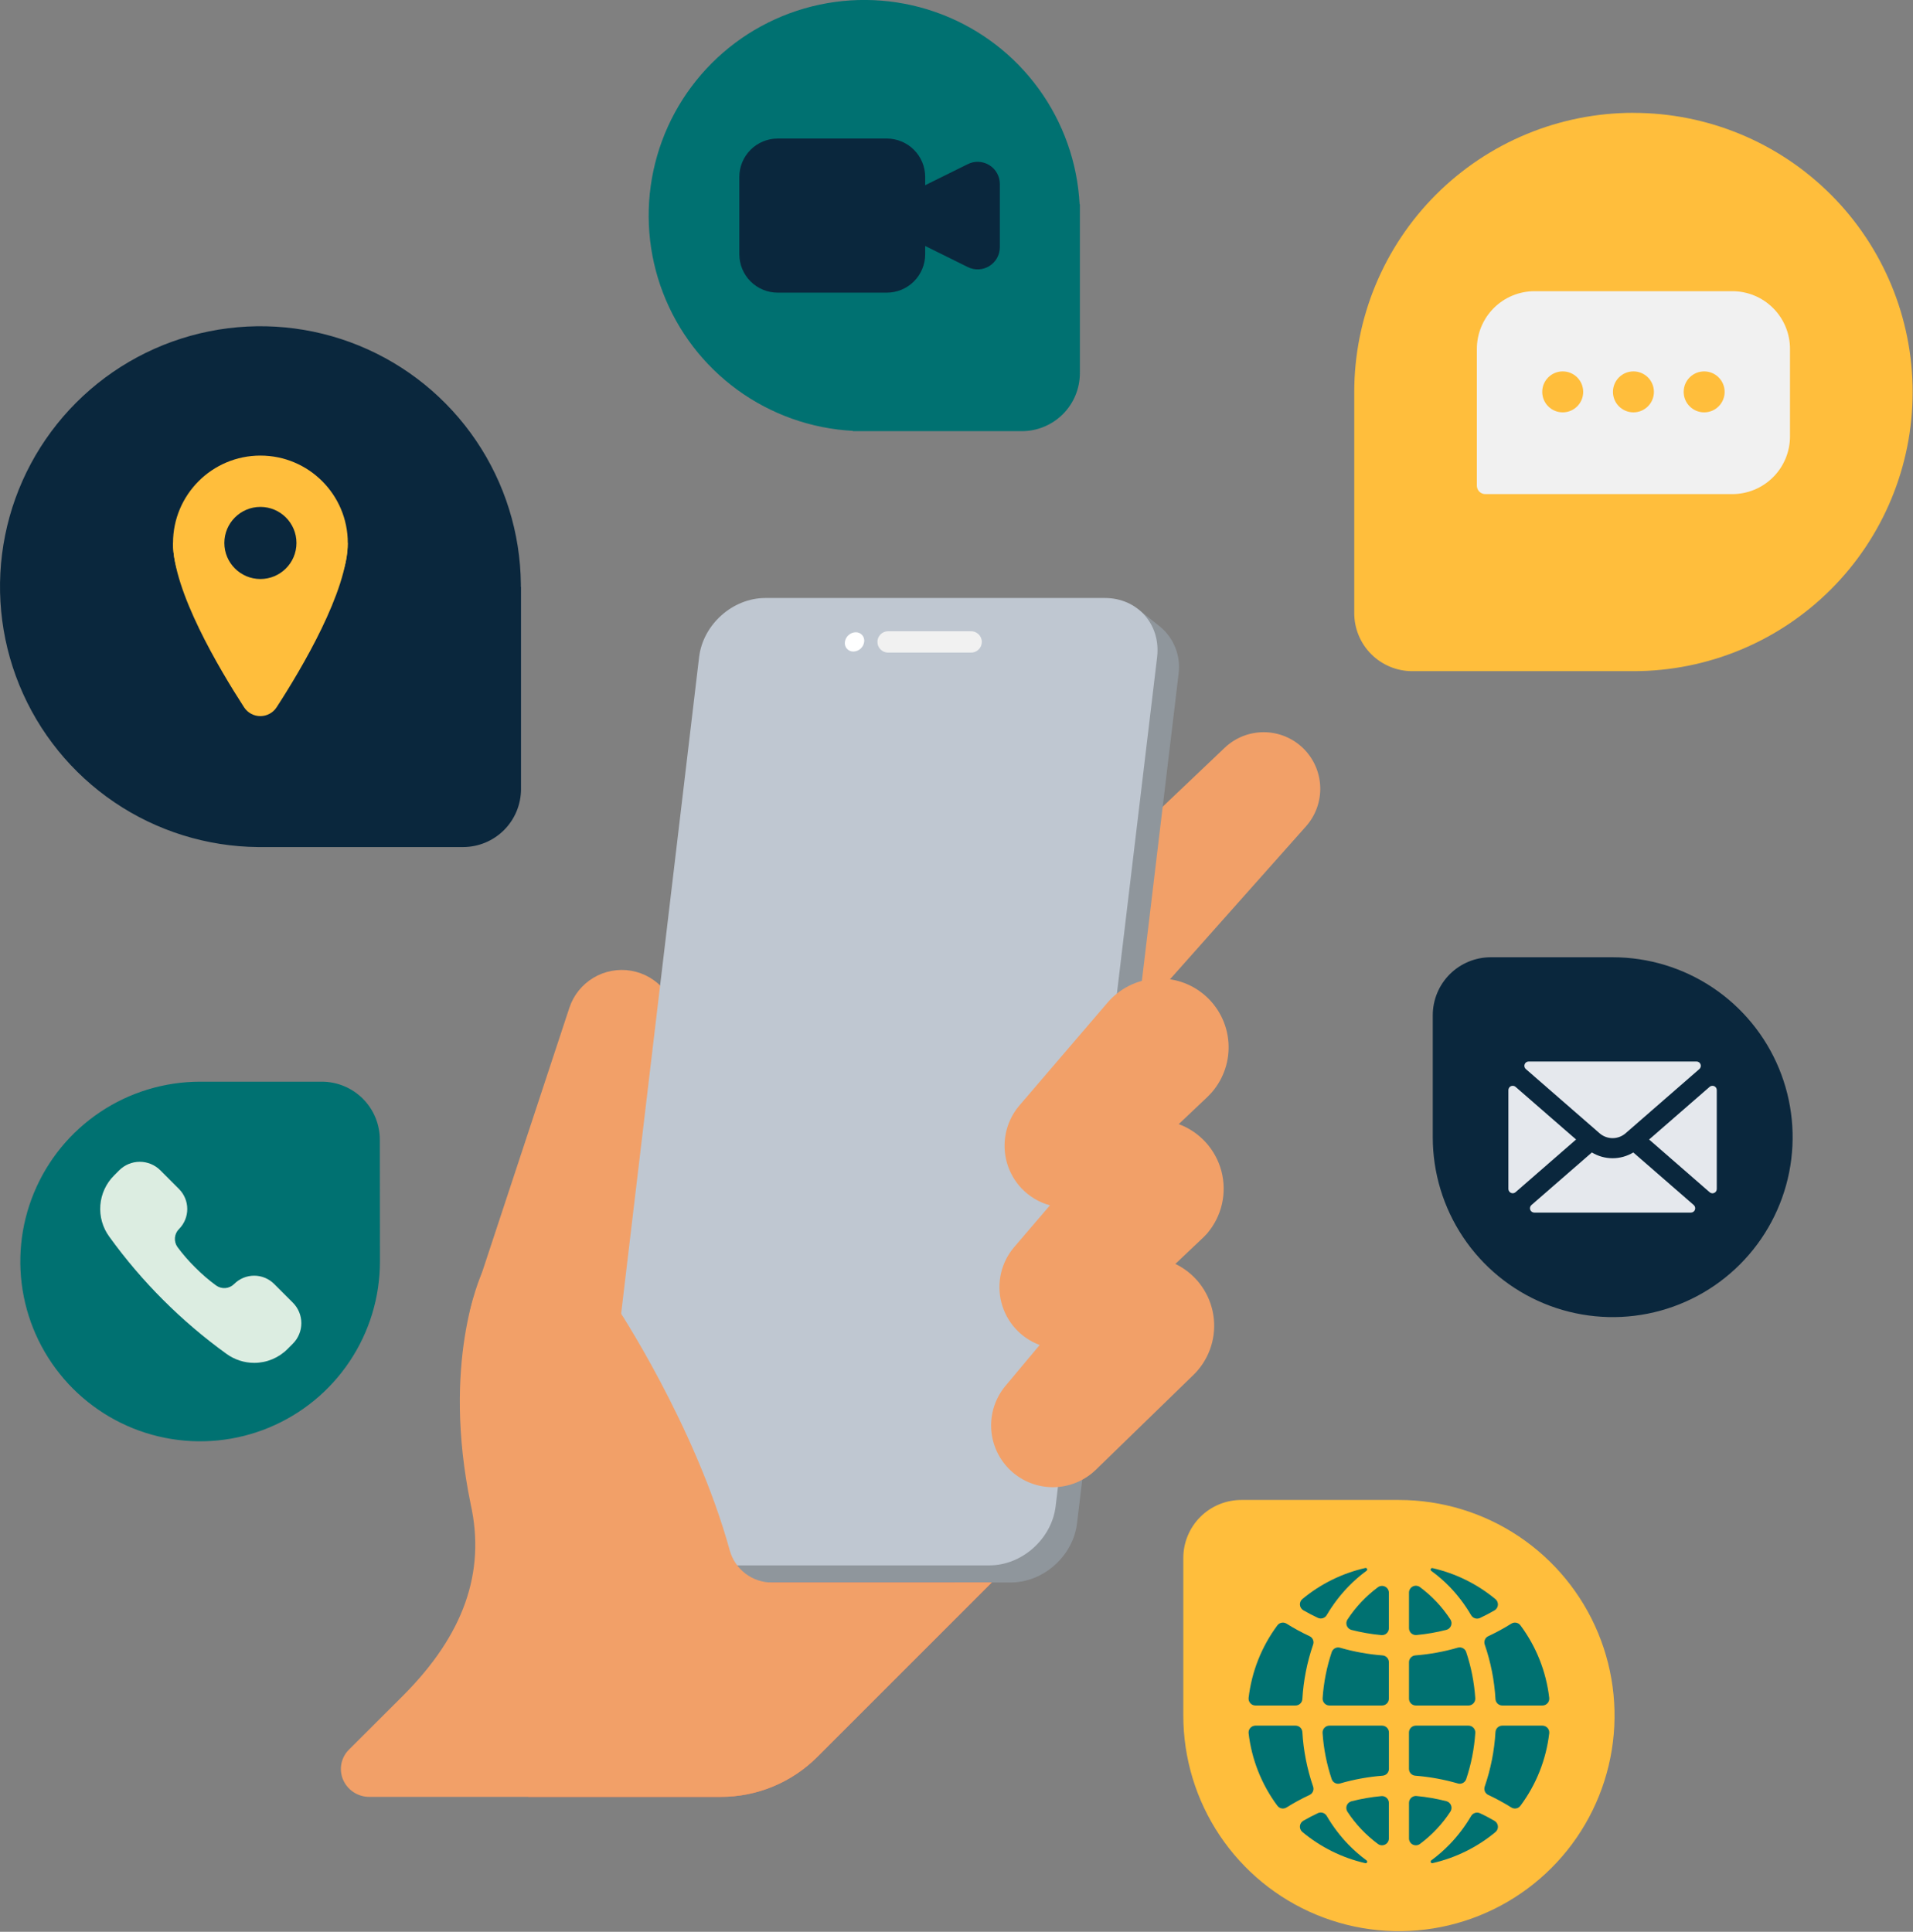
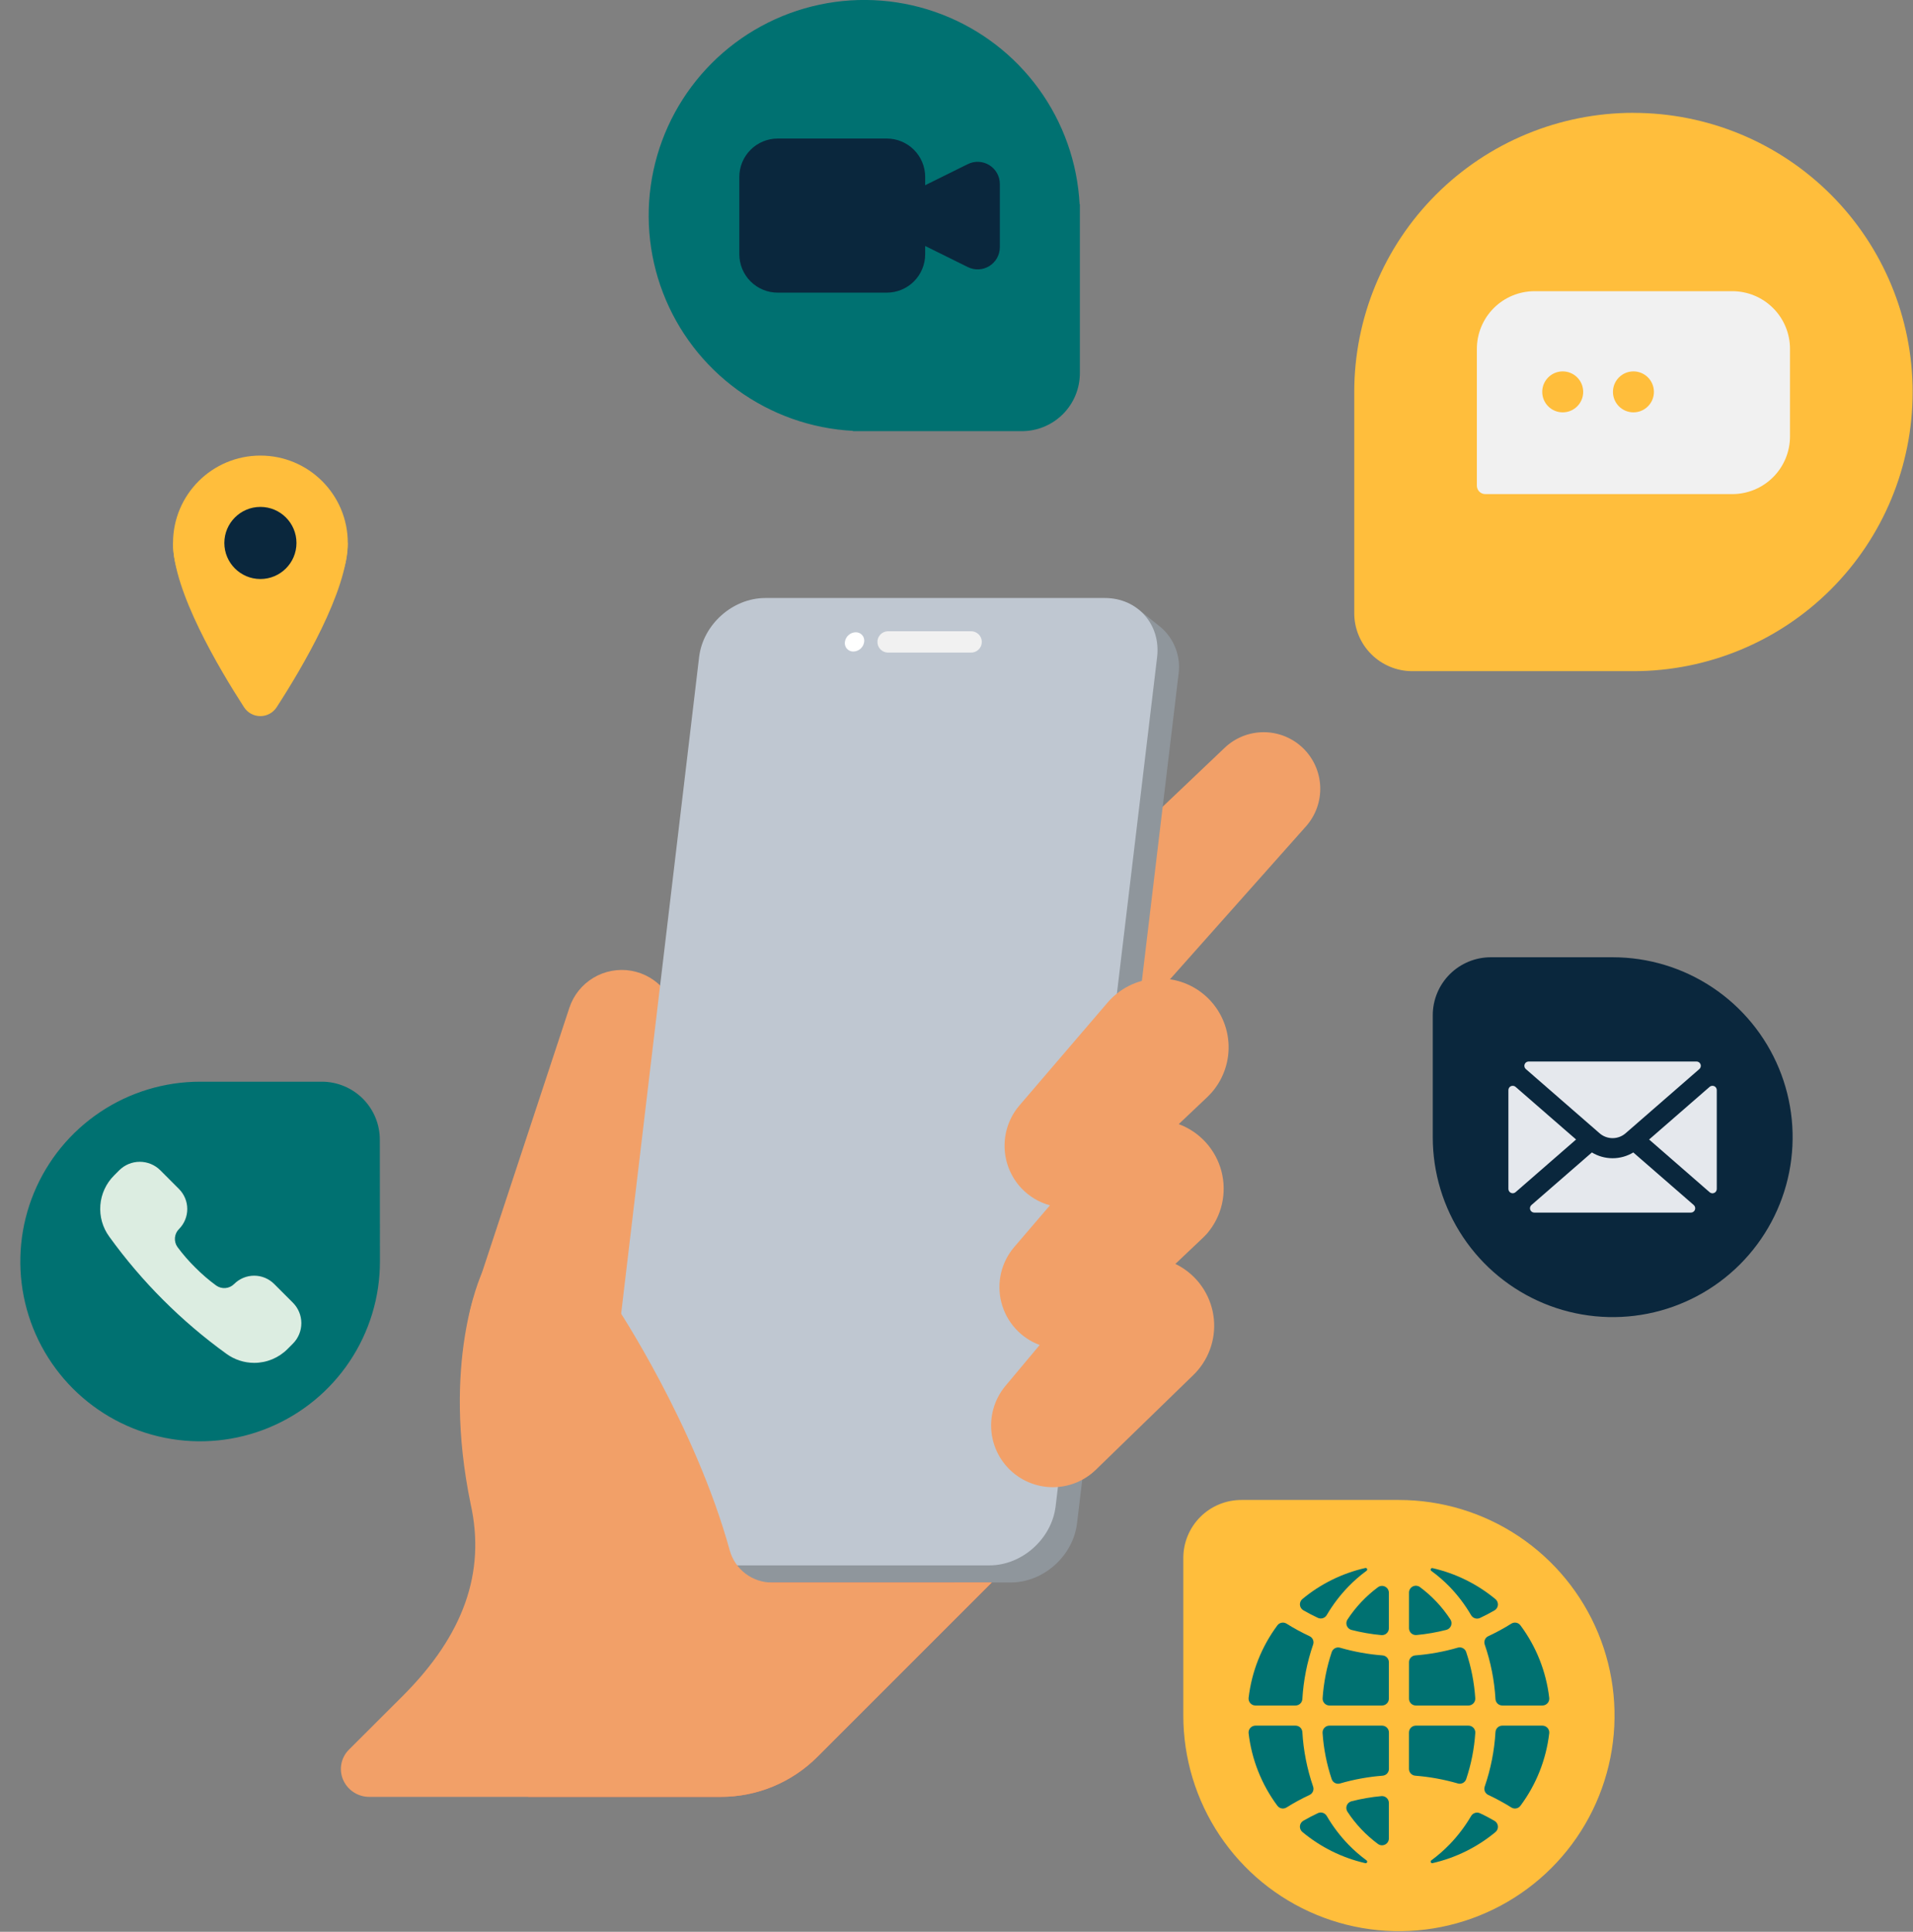
<svg xmlns="http://www.w3.org/2000/svg" width="808" height="816" viewBox="0 0 808 816" fill="none">
  <rect x="0" y="0" width="808" height="816" fill="#808080" stroke="none" />
  <g clip-path="url(#clip0)">
    <path d="M551.66 349L470.45 440.34C467.917 443.19 464.847 445.513 461.416 447.176C457.985 448.839 454.26 449.811 450.454 450.034C446.648 450.258 442.835 449.73 439.233 448.48C435.63 447.23 432.31 445.283 429.46 442.75C426.61 440.217 424.288 437.147 422.624 433.716C420.961 430.285 419.989 426.56 419.766 422.754C419.542 418.948 420.07 415.135 421.32 411.533C422.57 407.93 424.517 404.61 427.05 401.76C427.58 401.16 428.18 400.55 428.75 400L517.34 315.8C521.813 311.579 527.741 309.245 533.891 309.283C540.041 309.321 545.94 311.728 550.361 316.004C554.781 320.281 557.383 326.096 557.625 332.242C557.867 338.387 555.73 344.389 551.66 349V349Z" fill="#F2A068" />
    <path d="M689.92 47.66C674.435 47.659 659.101 50.708 644.795 56.633C630.488 62.557 617.489 71.243 606.539 82.192C595.589 93.141 586.902 106.139 580.976 120.446C575.05 134.752 572 150.085 572 165.57C572 166.5 572 167.42 572 168.34V259C572 265.498 574.581 271.73 579.176 276.324C583.771 280.919 590.002 283.5 596.5 283.5H687.17C688.09 283.5 689.01 283.5 689.94 283.5C721.212 283.5 751.203 271.077 773.315 248.965C795.427 226.853 807.85 196.862 807.85 165.59C807.85 134.318 795.427 104.327 773.315 82.215C751.203 60.103 721.212 47.68 689.94 47.68L689.92 47.66Z" fill="#FFBE3C" />
-     <path d="M220 247.87V246.8C219.802 225.131 213.208 204.002 201.045 186.067C188.883 168.131 171.694 154.188 151.635 145.987C131.577 137.785 109.543 135.691 88.298 139.968C67.054 144.244 47.546 154.7 32.223 170.023C16.899 185.346 6.444 204.854 2.167 226.098C-2.109 247.343 -0.015 269.377 8.187 289.435C16.388 309.494 30.331 326.683 48.267 338.846C66.202 351.008 87.331 357.602 109 357.8V357.8H195.56C202.058 357.8 208.289 355.219 212.884 350.624C217.479 346.03 220.06 339.798 220.06 333.3V247.87H220Z" fill="#0A273D" />
    <path d="M681.11 404.35H629.66C623.162 404.35 616.931 406.931 612.336 411.526C607.741 416.12 605.16 422.352 605.16 428.85V480.3C605.15 495.333 609.599 510.032 617.944 522.537C626.289 535.042 638.155 544.791 652.041 550.55C665.928 556.31 681.21 557.823 695.956 554.896C710.702 551.969 724.249 544.735 734.882 534.108C745.516 523.481 752.759 509.939 755.696 495.195C758.633 480.451 757.13 465.168 751.38 451.278C745.629 437.387 735.888 425.515 723.389 417.162C710.889 408.809 696.193 404.35 681.16 404.35H681.11Z" fill="#0A273D" />
    <path d="M160.43 481.41C160.43 474.912 157.849 468.681 153.254 464.086C148.659 459.491 142.428 456.91 135.93 456.91H84.48C69.461 456.92 54.781 461.383 42.298 469.734C29.815 478.086 20.088 489.951 14.347 503.83C8.606 517.709 7.109 532.978 10.045 547.708C12.982 562.437 20.219 575.966 30.843 586.582C41.467 597.199 55 604.428 69.731 607.354C84.463 610.281 99.731 608.774 113.606 603.024C127.481 597.274 139.34 587.539 147.684 575.05C156.027 562.562 160.48 547.879 160.48 532.86V532.86L160.43 481.41Z" fill="#007171" />
    <path d="M590.87 633.59H524.3C521.082 633.589 517.896 634.221 514.923 635.452C511.95 636.683 509.248 638.488 506.973 640.763C504.698 643.038 502.893 645.74 501.662 648.713C500.431 651.686 499.799 654.872 499.8 658.09V724.66C499.8 742.672 505.141 760.279 515.148 775.256C525.155 790.232 539.378 801.905 556.019 808.798C572.66 815.691 590.971 817.494 608.637 813.98C626.303 810.466 642.53 801.793 655.266 789.056C668.003 776.32 676.676 760.093 680.19 742.427C683.704 724.761 681.901 706.45 675.008 689.809C668.115 673.168 656.442 658.945 641.466 648.938C626.489 638.931 608.882 633.59 590.87 633.59V633.59Z" fill="#FFBE3C" />
    <path d="M456 86.31C455.083 68.727 449.088 51.787 438.742 37.54C428.395 23.294 414.141 12.352 397.705 6.039C381.268 -0.274 363.354 -1.686 346.131 1.972C328.909 5.63 313.116 14.203 300.664 26.652C288.213 39.1 279.637 54.892 275.975 72.114C272.313 89.336 273.722 107.25 280.031 123.688C286.34 140.126 297.279 154.382 311.524 164.732C325.768 175.081 342.707 181.079 360.29 182L360.16 182.12H431.61C438.108 182.12 444.339 179.539 448.934 174.944C453.529 170.349 456.11 164.118 456.11 157.62V86.19L456 86.31Z" fill="#007171" />
    <path d="M648.14 126H731.7C737.371 126 742.81 128.252 746.821 132.261C750.833 136.271 753.087 141.709 753.09 147.38V184.38C753.087 190.051 750.833 195.489 746.821 199.499C742.81 203.508 737.371 205.76 731.7 205.76H627.33C627.254 205.761 627.179 205.748 627.109 205.72C627.039 205.691 626.974 205.65 626.92 205.597C626.866 205.544 626.824 205.48 626.794 205.41C626.765 205.341 626.75 205.266 626.75 205.19V147.39C626.75 141.717 629.004 136.276 633.015 132.265C637.026 128.254 642.467 126 648.14 126V126Z" fill="#F1F1F1" />
    <path d="M731.7 208.71H627.33C626.392 208.707 625.493 208.334 624.83 207.67C624.166 207.007 623.793 206.108 623.79 205.17V147.39C623.787 144.19 624.415 141.02 625.637 138.062C626.86 135.105 628.653 132.417 630.914 130.152C633.175 127.887 635.86 126.09 638.816 124.863C641.771 123.636 644.94 123.003 648.14 123H731.7C738.156 123.005 744.347 125.572 748.912 130.138C753.478 134.703 756.045 140.894 756.05 147.35V184.35C756.045 190.807 753.478 196.999 748.913 201.566C744.348 206.133 738.157 208.702 731.7 208.71ZM629.7 202.78H731.7C736.584 202.775 741.266 200.832 744.719 197.379C748.172 193.926 750.115 189.244 750.12 184.36V147.36C750.099 142.487 748.15 137.82 744.698 134.38C741.246 130.939 736.573 129.005 731.7 129H648.14C643.256 129.005 638.574 130.948 635.121 134.401C631.668 137.854 629.725 142.536 629.72 147.42L629.7 202.78Z" fill="#F1F1F1" />
-     <path d="M719.79 174.18C724.567 174.18 728.44 170.307 728.44 165.53C728.44 160.753 724.567 156.88 719.79 156.88C715.013 156.88 711.14 160.753 711.14 165.53C711.14 170.307 715.013 174.18 719.79 174.18Z" fill="#FFBE3C" />
    <path d="M689.92 174.18C694.697 174.18 698.57 170.307 698.57 165.53C698.57 160.753 694.697 156.88 689.92 156.88C685.143 156.88 681.27 160.753 681.27 165.53C681.27 170.307 685.143 174.18 689.92 174.18Z" fill="#FFBE3C" />
    <path d="M660.05 174.18C664.827 174.18 668.7 170.307 668.7 165.53C668.7 160.753 664.827 156.88 660.05 156.88C655.273 156.88 651.4 160.753 651.4 165.53C651.4 170.307 655.273 174.18 660.05 174.18Z" fill="#FFBE3C" />
    <path d="M410.1 72L387.78 83V74.72C387.777 71.217 386.385 67.859 383.908 65.382C381.431 62.905 378.073 61.513 374.57 61.51H328.47C324.966 61.51 321.606 62.902 319.129 65.379C316.652 67.856 315.26 71.216 315.26 74.72V107.42C315.26 110.924 316.652 114.284 319.129 116.761C321.606 119.238 324.966 120.63 328.47 120.63H374.57C378.073 120.627 381.431 119.235 383.908 116.758C386.385 114.281 387.777 110.923 387.78 107.42V99.08L410.1 110.08C411.073 110.562 412.152 110.787 413.237 110.735C414.321 110.682 415.374 110.355 416.296 109.782C417.218 109.209 417.979 108.411 418.506 107.462C419.034 106.513 419.31 105.445 419.31 104.36V77.73C419.312 76.644 419.037 75.575 418.51 74.625C417.983 73.675 417.223 72.875 416.3 72.301C415.378 71.727 414.324 71.398 413.239 71.346C412.154 71.293 411.074 71.518 410.1 72V72Z" fill="#0A273D" />
    <path d="M374.57 123.62H328.47C324.175 123.615 320.058 121.906 317.021 118.869C313.984 115.832 312.275 111.715 312.27 107.42V74.72C312.275 70.425 313.984 66.308 317.021 63.271C320.058 60.234 324.175 58.525 328.47 58.52H374.57C378.865 58.525 382.982 60.234 386.019 63.271C389.056 66.308 390.765 70.425 390.77 74.72V78.24L408.77 69.33C410.199 68.62 411.786 68.286 413.38 68.361C414.975 68.436 416.523 68.917 417.88 69.759C419.236 70.6 420.355 71.774 421.13 73.169C421.905 74.564 422.312 76.134 422.31 77.73V104.41C422.312 106.006 421.905 107.576 421.13 108.971C420.355 110.366 419.236 111.54 417.88 112.381C416.523 113.223 414.975 113.704 413.38 113.779C411.786 113.854 410.199 113.52 408.77 112.81L390.77 103.9V107.42C390.765 111.715 389.056 115.832 386.019 118.869C382.982 121.906 378.865 123.615 374.57 123.62V123.62ZM328.47 64.5C325.761 64.505 323.165 65.584 321.249 67.499C319.334 69.415 318.255 72.011 318.25 74.72V107.42C318.255 110.129 319.334 112.725 321.249 114.641C323.165 116.556 325.761 117.635 328.47 117.64H374.57C377.278 117.635 379.873 116.556 381.787 114.64C383.701 112.724 384.777 110.128 384.78 107.42V99.08C384.782 98.57 384.913 98.07 385.161 97.625C385.41 97.18 385.768 96.806 386.201 96.538C386.634 96.27 387.129 96.117 387.638 96.093C388.147 96.068 388.653 96.174 389.11 96.4L411.43 107.4C411.944 107.654 412.514 107.773 413.086 107.746C413.658 107.72 414.215 107.549 414.703 107.25C415.191 106.95 415.596 106.531 415.879 106.033C416.161 105.535 416.313 104.973 416.32 104.4V77.73C416.313 77.157 416.161 76.595 415.879 76.097C415.596 75.599 415.191 75.18 414.703 74.88C414.215 74.581 413.658 74.41 413.086 74.384C412.514 74.357 411.944 74.477 411.43 74.73L389.11 85.73C388.653 85.956 388.147 86.062 387.638 86.038C387.129 86.013 386.634 85.86 386.201 85.592C385.768 85.324 385.41 84.95 385.161 84.505C384.913 84.06 384.782 83.559 384.78 83.05V74.72C384.777 72.012 383.701 69.416 381.787 67.5C379.873 65.584 377.278 64.505 374.57 64.5H328.47Z" fill="#0A273D" />
    <path d="M49.42 497.73C46.347 500.81 44.471 504.883 44.128 509.221C43.786 513.558 44.999 517.876 47.55 521.4C61.188 540.27 77.757 556.836 96.63 570.47C100.153 573.023 104.47 574.237 108.807 573.897C113.145 573.556 117.219 571.682 120.3 568.61L122.49 566.41C123.471 565.429 124.25 564.265 124.781 562.983C125.312 561.701 125.586 560.327 125.586 558.94C125.586 557.553 125.312 556.179 124.781 554.897C124.25 553.615 123.471 552.451 122.49 551.47L114.6 543.58C112.678 541.66 110.072 540.581 107.355 540.581C104.638 540.581 102.032 541.66 100.11 543.58V543.58C98.839 544.856 97.156 545.639 95.362 545.791C93.568 545.943 91.778 545.454 90.31 544.41C87.13 542.064 84.144 539.465 81.38 536.64C78.56 533.891 75.971 530.914 73.64 527.74C72.598 526.274 72.109 524.487 72.259 522.695C72.409 520.903 73.189 519.222 74.46 517.95V517.95C76.378 516.027 77.455 513.421 77.455 510.705C77.455 507.989 76.378 505.383 74.46 503.46L66.54 495.54C64.56 493.561 61.875 492.449 59.075 492.449C56.275 492.449 53.59 493.561 51.61 495.54L49.42 497.73Z" fill="#DCEDE1" />
    <path d="M107.39 575.68C103.164 575.678 99.047 574.337 95.63 571.85C76.607 558.112 59.908 541.413 46.17 522.39C43.358 518.552 42.014 513.833 42.381 509.09C42.748 504.346 44.802 499.89 48.17 496.53L50.36 494.33C52.663 492.035 55.783 490.746 59.035 490.746C62.287 490.746 65.406 492.035 67.71 494.33L75.62 502.25C77.846 504.497 79.095 507.532 79.095 510.695C79.095 513.858 77.846 516.893 75.62 519.14C74.622 520.122 74.007 521.428 73.886 522.823C73.765 524.218 74.146 525.611 74.96 526.75C77.246 529.843 79.773 532.748 82.52 535.44C85.242 538.188 88.178 540.716 91.3 543C92.439 543.813 93.83 544.195 95.225 544.076C96.619 543.957 97.926 543.345 98.91 542.35C100.019 541.241 101.335 540.361 102.784 539.76C104.233 539.16 105.786 538.851 107.355 538.851C108.923 538.851 110.477 539.16 111.926 539.76C113.375 540.361 114.691 541.241 115.8 542.35L123.69 550.24C124.829 551.378 125.732 552.73 126.348 554.218C126.965 555.705 127.282 557.3 127.282 558.91C127.282 560.52 126.965 562.115 126.348 563.602C125.732 565.09 124.829 566.442 123.69 567.58L121.5 569.78C119.653 571.645 117.455 573.126 115.034 574.138C112.612 575.151 110.015 575.675 107.39 575.68V575.68ZM59.08 494.14C57.916 494.138 56.764 494.367 55.69 494.813C54.615 495.259 53.64 495.914 52.82 496.74L50.62 498.93C47.819 501.716 46.109 505.413 45.799 509.352C45.489 513.291 46.599 517.21 48.93 520.4C62.453 539.131 78.891 555.573 97.62 569.1C100.814 571.426 104.735 572.533 108.674 572.221C112.613 571.909 116.311 570.2 119.1 567.4L121.29 565.21C122.952 563.547 123.886 561.291 123.886 558.94C123.886 556.589 122.952 554.333 121.29 552.67L113.4 544.78C111.795 543.18 109.621 542.281 107.355 542.281C105.089 542.281 102.915 543.18 101.31 544.78C99.756 546.348 97.694 547.31 95.494 547.494C93.295 547.677 91.102 547.069 89.31 545.78C82.851 540.922 77.109 535.179 72.25 528.72C70.961 526.928 70.353 524.735 70.536 522.536C70.72 520.336 71.682 518.274 73.25 516.72C74.851 515.114 75.75 512.938 75.75 510.67C75.75 508.402 74.851 506.226 73.25 504.62L65.33 496.71C63.669 495.059 61.422 494.135 59.08 494.14Z" fill="#DCEDE1" />
    <path d="M553.13 691.13C549.773 689.564 546.517 687.791 543.38 685.82C542.762 685.439 542.024 685.304 541.311 685.441C540.598 685.578 539.963 685.977 539.53 686.56C532.866 695.525 528.676 706.085 527.38 717.18C527.335 717.586 527.376 717.998 527.501 718.387C527.626 718.777 527.831 719.136 528.104 719.44C528.376 719.745 528.71 719.989 529.084 720.156C529.457 720.323 529.861 720.41 530.27 720.41H547.2C547.933 720.409 548.638 720.13 549.173 719.628C549.708 719.127 550.032 718.441 550.08 717.71C550.538 709.873 552.062 702.135 554.61 694.71C554.857 694.036 554.843 693.294 554.568 692.631C554.294 691.968 553.781 691.432 553.13 691.13Z" fill="#007171" />
    <path d="M586.62 776.57V761.57C586.62 761.166 586.536 760.767 586.373 760.397C586.211 760.028 585.972 759.696 585.674 759.424C585.375 759.152 585.023 758.946 584.64 758.817C584.258 758.689 583.852 758.642 583.45 758.68C579.185 759.071 574.958 759.803 570.81 760.87C570.366 760.988 569.955 761.21 569.613 761.518C569.271 761.825 569.007 762.209 568.842 762.639C568.677 763.068 568.616 763.53 568.665 763.988C568.713 764.445 568.869 764.885 569.12 765.27C572.575 770.535 576.936 775.146 582 778.89C582.431 779.207 582.941 779.399 583.474 779.445C584.008 779.49 584.543 779.387 585.021 779.147C585.5 778.907 585.902 778.539 586.184 778.084C586.466 777.629 586.617 777.105 586.62 776.57V776.57Z" fill="#007171" />
    <path d="M612.3 779.05C609.905 781.52 607.309 783.788 604.54 785.83C604.42 785.918 604.334 786.044 604.296 786.188C604.258 786.332 604.27 786.484 604.331 786.62C604.392 786.756 604.497 786.867 604.63 786.934C604.763 787.001 604.915 787.021 605.06 786.99C614.818 784.767 623.916 780.279 631.62 773.89C631.983 773.595 632.269 773.216 632.454 772.786C632.639 772.356 632.717 771.888 632.682 771.421C632.647 770.954 632.499 770.503 632.251 770.106C632.004 769.709 631.664 769.377 631.26 769.14C629.26 767.99 627.26 766.91 625.12 765.93C624.461 765.62 623.711 765.567 623.015 765.782C622.32 765.996 621.729 766.463 621.36 767.09C618.824 771.421 615.782 775.436 612.3 779.05V779.05Z" fill="#007171" />
    <path d="M628.6 758.18C631.957 759.752 635.216 761.525 638.36 763.49C638.976 763.873 639.713 764.009 640.425 763.872C641.137 763.734 641.771 763.334 642.2 762.75C648.87 753.788 653.061 743.227 654.35 732.13C654.395 731.725 654.354 731.315 654.23 730.927C654.106 730.538 653.901 730.181 653.629 729.877C653.358 729.573 653.025 729.33 652.653 729.163C652.281 728.997 651.878 728.91 651.47 728.91H634.53C633.797 728.911 633.092 729.19 632.557 729.692C632.022 730.193 631.698 730.879 631.65 731.61C631.192 739.447 629.668 747.185 627.12 754.61C626.875 755.282 626.892 756.022 627.166 756.683C627.44 757.344 627.951 757.878 628.6 758.18V758.18Z" fill="#007171" />
    <path d="M569.43 670.27C571.823 667.794 574.423 665.526 577.2 663.49C577.322 663.402 577.41 663.275 577.449 663.129C577.487 662.984 577.474 662.829 577.412 662.692C577.349 662.555 577.241 662.444 577.106 662.378C576.97 662.312 576.816 662.295 576.67 662.33C566.911 664.545 557.812 669.03 550.11 675.42C549.749 675.717 549.465 676.096 549.281 676.525C549.098 676.955 549.02 677.423 549.055 677.889C549.091 678.354 549.238 678.805 549.484 679.202C549.73 679.599 550.068 679.931 550.47 680.17C552.47 681.33 554.52 682.4 556.62 683.38C557.277 683.69 558.026 683.742 558.72 683.527C559.414 683.313 560.002 682.846 560.37 682.22C562.91 677.894 565.951 673.883 569.43 670.27V670.27Z" fill="#007171" />
    <path d="M547.2 728.91H530.27C529.862 728.909 529.457 728.994 529.084 729.16C528.711 729.326 528.377 729.569 528.104 729.873C527.831 730.177 527.626 730.535 527.501 730.924C527.376 731.313 527.335 731.724 527.38 732.13C528.671 743.227 532.862 753.787 539.53 762.75C539.963 763.333 540.598 763.732 541.311 763.869C542.024 764.006 542.762 763.871 543.38 763.49C546.517 761.52 549.773 759.746 553.13 758.18C553.776 757.878 554.286 757.346 554.56 756.687C554.834 756.028 554.852 755.291 554.61 754.62C552.062 747.195 550.538 739.457 550.08 731.62C550.037 730.886 549.714 730.196 549.179 729.693C548.643 729.189 547.935 728.909 547.2 728.91Z" fill="#007171" />
    <path d="M566 753.34C571.871 751.631 577.903 750.531 584 750.06C584.721 749.997 585.392 749.667 585.88 749.134C586.369 748.6 586.64 747.903 586.64 747.18V731.8C586.64 731.42 586.565 731.043 586.419 730.692C586.273 730.34 586.059 730.021 585.79 729.753C585.521 729.484 585.201 729.272 584.849 729.127C584.497 728.983 584.12 728.909 583.74 728.91H561.51C561.112 728.909 560.718 728.99 560.353 729.148C559.988 729.306 559.66 729.538 559.388 729.829C559.117 730.12 558.909 730.464 558.777 730.839C558.644 731.215 558.591 731.613 558.62 732.01C559.062 738.648 560.356 745.202 562.47 751.51C562.706 752.213 563.206 752.797 563.865 753.139C564.524 753.48 565.289 753.552 566 753.34V753.34Z" fill="#007171" />
    <path d="M569.43 779.05C565.948 775.421 562.907 771.393 560.37 767.05C560.002 766.424 559.414 765.957 558.72 765.743C558.026 765.528 557.277 765.581 556.62 765.89C554.527 766.87 552.477 767.94 550.47 769.1C550.066 769.337 549.726 769.669 549.479 770.066C549.231 770.463 549.083 770.914 549.048 771.381C549.013 771.848 549.091 772.316 549.276 772.746C549.461 773.176 549.747 773.555 550.11 773.85C557.809 780.257 566.907 784.762 576.67 787C576.816 787.035 576.97 787.018 577.106 786.952C577.241 786.886 577.349 786.775 577.412 786.638C577.474 786.501 577.487 786.346 577.449 786.201C577.41 786.056 577.322 785.928 577.2 785.84C574.427 783.795 571.828 781.524 569.43 779.05V779.05Z" fill="#007171" />
    <path d="M612.3 670.27C615.786 673.896 618.827 677.925 621.36 682.27C621.729 682.897 622.32 683.364 623.015 683.578C623.711 683.793 624.461 683.74 625.12 683.43C627.213 682.45 629.26 681.38 631.26 680.22C631.664 679.983 632.004 679.651 632.251 679.254C632.499 678.857 632.647 678.406 632.682 677.939C632.717 677.472 632.639 677.004 632.454 676.574C632.269 676.144 631.983 675.765 631.62 675.47C623.918 669.08 614.819 664.595 605.06 662.38C604.914 662.345 604.76 662.362 604.624 662.428C604.489 662.494 604.381 662.605 604.318 662.742C604.256 662.879 604.243 663.034 604.281 663.179C604.32 663.325 604.408 663.452 604.53 663.54C607.307 665.557 609.907 667.809 612.3 670.27V670.27Z" fill="#007171" />
    <path d="M561.51 720.41H583.72C584.489 720.41 585.227 720.104 585.771 719.561C586.314 719.017 586.62 718.279 586.62 717.51V702.13C586.62 701.407 586.349 700.71 585.86 700.176C585.372 699.643 584.701 699.313 583.98 699.25C577.891 698.787 571.866 697.698 566 696C565.292 695.794 564.531 695.869 563.877 696.21C563.223 696.551 562.726 697.131 562.49 697.83C560.376 704.138 559.082 710.692 558.64 717.33C558.616 717.723 558.671 718.117 558.804 718.488C558.937 718.859 559.144 719.199 559.413 719.487C559.681 719.775 560.006 720.006 560.366 720.165C560.727 720.323 561.116 720.407 561.51 720.41V720.41Z" fill="#007171" />
    <path d="M634.53 720.41H651.47C651.879 720.41 652.283 720.323 652.655 720.156C653.028 719.989 653.361 719.745 653.633 719.44C653.905 719.135 654.11 718.776 654.233 718.387C654.357 717.997 654.396 717.586 654.35 717.18C653.059 706.084 648.869 695.523 642.2 686.56C641.769 685.978 641.135 685.579 640.424 685.442C639.713 685.305 638.976 685.44 638.36 685.82C635.222 687.794 631.962 689.568 628.6 691.13C627.954 691.432 627.444 691.965 627.17 692.623C626.896 693.282 626.878 694.019 627.12 694.69C629.668 702.115 631.192 709.853 631.65 717.69C631.693 718.425 632.015 719.116 632.551 719.621C633.086 720.127 633.794 720.409 634.53 720.41V720.41Z" fill="#007171" />
    <path d="M597.76 750.06C603.856 750.536 609.888 751.635 615.76 753.34C616.469 753.544 617.23 753.468 617.885 753.128C618.54 752.787 619.04 752.208 619.28 751.51C621.392 745.202 622.682 738.648 623.12 732.01C623.149 731.613 623.096 731.215 622.963 730.839C622.831 730.464 622.623 730.12 622.352 729.829C622.08 729.538 621.752 729.306 621.387 729.148C621.022 728.99 620.628 728.909 620.23 728.91H598C597.234 728.91 596.498 729.214 595.956 729.756C595.415 730.298 595.11 731.034 595.11 731.8V747.18C595.108 747.906 595.379 748.605 595.871 749.139C596.362 749.673 597.037 750.002 597.76 750.06V750.06Z" fill="#007171" />
    <path d="M595.12 702.13V717.51C595.119 717.89 595.192 718.267 595.337 718.619C595.482 718.971 595.694 719.291 595.963 719.56C596.231 719.829 596.55 720.043 596.902 720.189C597.253 720.335 597.63 720.41 598.01 720.41H620.22C620.618 720.41 621.012 720.327 621.377 720.168C621.742 720.009 622.071 719.776 622.342 719.484C622.613 719.192 622.821 718.848 622.953 718.472C623.086 718.096 623.139 717.697 623.11 717.3C622.671 710.662 621.381 704.109 619.27 697.8C619.03 697.102 618.53 696.523 617.875 696.182C617.22 695.842 616.459 695.766 615.75 695.97C609.879 697.68 603.847 698.779 597.75 699.25C597.03 699.313 596.36 699.644 595.873 700.177C595.386 700.711 595.117 701.408 595.12 702.13Z" fill="#007171" />
    <path d="M570.81 688.48C574.958 689.547 579.185 690.279 583.45 690.67C583.852 690.708 584.258 690.661 584.641 690.533C585.023 690.404 585.375 690.198 585.674 689.926C585.972 689.654 586.211 689.322 586.373 688.953C586.536 688.583 586.62 688.184 586.62 687.78V672.78C586.619 672.243 586.468 671.717 586.186 671.261C585.903 670.804 585.499 670.435 585.019 670.195C584.539 669.954 584.002 669.852 583.467 669.899C582.932 669.945 582.421 670.14 581.99 670.46C576.926 674.217 572.569 678.842 569.12 684.12C568.875 684.504 568.724 684.94 568.679 685.393C568.634 685.846 568.696 686.303 568.861 686.728C569.025 687.153 569.288 687.532 569.626 687.837C569.965 688.141 570.37 688.361 570.81 688.48V688.48Z" fill="#007171" />
    <path d="M595.12 672.75V687.75C595.12 688.154 595.204 688.553 595.367 688.923C595.53 689.292 595.768 689.624 596.066 689.896C596.365 690.168 596.717 690.374 597.1 690.503C597.482 690.631 597.888 690.678 598.29 690.64C602.555 690.247 606.782 689.515 610.93 688.45C611.373 688.332 611.782 688.11 612.123 687.803C612.464 687.496 612.728 687.113 612.892 686.684C613.056 686.256 613.116 685.794 613.067 685.338C613.018 684.882 612.861 684.444 612.61 684.06C609.164 678.779 604.811 674.151 599.75 670.39C599.316 670.068 598.801 669.873 598.263 669.828C597.725 669.782 597.184 669.888 596.703 670.134C596.221 670.379 595.818 670.754 595.539 671.216C595.259 671.679 595.114 672.21 595.12 672.75V672.75Z" fill="#007171" />
-     <path d="M599.75 778.89C604.808 775.13 609.162 770.506 612.61 765.23C612.861 764.845 613.017 764.407 613.066 763.95C613.115 763.493 613.055 763.031 612.891 762.602C612.728 762.173 612.464 761.788 612.124 761.48C611.783 761.172 611.374 760.95 610.93 760.83C606.782 759.765 602.555 759.033 598.29 758.64C597.888 758.602 597.482 758.649 597.1 758.777C596.717 758.906 596.365 759.112 596.066 759.384C595.768 759.656 595.53 759.988 595.367 760.357C595.204 760.727 595.12 761.126 595.12 761.53V776.53C595.114 777.07 595.259 777.602 595.539 778.064C595.818 778.526 596.221 778.901 596.703 779.146C597.184 779.392 597.725 779.498 598.263 779.452C598.801 779.407 599.316 779.212 599.75 778.89Z" fill="#007171" />
-     <path d="M686.58 478.72L717.76 451.57C718.039 451.326 718.237 451.003 718.327 450.644C718.417 450.284 718.396 449.906 718.265 449.559C718.135 449.212 717.902 448.914 717.597 448.703C717.292 448.492 716.931 448.38 716.56 448.38H645.67C645.3 448.38 644.938 448.492 644.633 448.703C644.328 448.914 644.095 449.212 643.965 449.559C643.834 449.906 643.813 450.284 643.903 450.644C643.993 451.003 644.191 451.326 644.47 451.57L675.65 478.72C677.169 480.032 679.108 480.754 681.115 480.754C683.122 480.754 685.061 480.032 686.58 478.72V478.72Z" fill="#E5E8ED" />
+     <path d="M686.58 478.72L717.76 451.57C718.039 451.326 718.237 451.003 718.327 450.644C718.417 450.284 718.396 449.906 718.265 449.559C718.135 449.212 717.902 448.914 717.597 448.703C717.292 448.492 716.931 448.38 716.56 448.38H645.67C645.3 448.38 644.938 448.492 644.633 448.703C644.328 448.914 644.095 449.212 643.965 449.559C643.834 449.906 643.813 450.284 643.903 450.644C643.993 451.003 644.191 451.326 644.47 451.57L675.65 478.72C677.169 480.032 679.108 480.754 681.115 480.754C683.122 480.754 685.061 480.032 686.58 478.72Z" fill="#E5E8ED" />
    <path d="M725.12 502.23V460.44C725.117 460.094 725.015 459.756 724.827 459.465C724.638 459.175 724.371 458.944 724.056 458.8C723.741 458.656 723.392 458.605 723.049 458.653C722.706 458.701 722.384 458.846 722.12 459.07L696.54 481.33L722.1 503.6C722.363 503.831 722.687 503.981 723.033 504.032C723.38 504.083 723.733 504.034 724.052 503.889C724.371 503.745 724.641 503.511 724.83 503.217C725.02 502.923 725.12 502.58 725.12 502.23V502.23Z" fill="#E5E8ED" />
    <path d="M637.11 460.44V502.23C637.113 502.576 637.215 502.914 637.403 503.205C637.592 503.495 637.859 503.726 638.174 503.87C638.489 504.014 638.838 504.065 639.181 504.017C639.524 503.969 639.846 503.825 640.11 503.6L665.69 481.33L640.11 459.07C639.846 458.846 639.524 458.701 639.181 458.653C638.838 458.605 638.489 458.656 638.174 458.8C637.859 458.944 637.592 459.175 637.403 459.465C637.215 459.756 637.113 460.094 637.11 460.44V460.44Z" fill="#E5E8ED" />
    <path d="M681.11 489.24C678.028 489.24 675.006 488.396 672.37 486.8L646.85 509C646.567 509.243 646.366 509.567 646.274 509.928C646.181 510.289 646.202 510.67 646.332 511.019C646.463 511.368 646.698 511.669 647.005 511.88C647.313 512.091 647.677 512.203 648.05 512.2H714.18C714.553 512.203 714.917 512.091 715.225 511.88C715.532 511.669 715.767 511.368 715.898 511.019C716.028 510.67 716.049 510.289 715.956 509.928C715.864 509.567 715.663 509.243 715.38 509L689.86 486.8C687.22 488.396 684.195 489.24 681.11 489.24V489.24Z" fill="#E5E8ED" />
    <path d="M109.99 266.26C130.375 266.26 146.9 249.735 146.9 229.35C146.9 208.965 130.375 192.44 109.99 192.44C89.605 192.44 73.08 208.965 73.08 229.35C73.08 249.735 89.605 266.26 109.99 266.26Z" fill="#FFBE3C" />
    <path d="M73.08 229.35C73.08 249.64 92.43 282.28 103.08 298.75C103.824 299.897 104.843 300.841 106.045 301.493C107.247 302.146 108.592 302.488 109.96 302.488C111.328 302.488 112.673 302.146 113.875 301.493C115.077 300.841 116.096 299.897 116.84 298.75C127.52 282.28 146.84 249.64 146.84 229.35H73.08Z" fill="#FFBE3C" />
    <path d="M109.99 244.58C118.401 244.58 125.22 237.761 125.22 229.35C125.22 220.939 118.401 214.12 109.99 214.12C101.579 214.12 94.76 220.939 94.76 229.35C94.76 237.761 101.579 244.58 109.99 244.58Z" fill="#0A273D" />
    <path d="M330.28 651.78L223.06 759H304.22C311.859 759.027 319.428 757.538 326.488 754.62C333.548 751.702 339.959 747.412 345.35 742L435.35 652L330.28 651.78Z" fill="#FF7F51" />
    <path d="M490.17 264.86L490.04 264.76L481.04 257.54H332.38C318.56 257.54 306.01 268.75 304.38 282.54L260.85 656.67L269.11 663.26C269.42 663.53 269.74 663.78 270.11 664.03L270.22 664.12C274.151 666.98 278.899 668.495 283.76 668.44H426.91C440.72 668.44 453.25 657.26 454.91 643.44L497.78 284.82C498.298 281.121 497.872 277.351 496.541 273.862C495.211 270.372 493.019 267.275 490.17 264.86Z" fill="#8F969C" />
    <path d="M199.78 549.08L240.49 425.68C242.247 420.381 245.847 415.889 250.636 413.02C255.424 410.151 261.084 409.095 266.585 410.046C272.086 410.996 277.063 413.89 280.611 418.199C284.159 422.509 286.043 427.949 285.92 433.53L282.92 563.43C282.857 569.072 281.675 574.646 279.442 579.828C277.209 585.01 273.97 589.697 269.912 593.618C265.853 597.538 261.057 600.614 255.801 602.667C250.545 604.72 244.934 605.708 239.293 605.576C233.651 605.444 228.093 604.193 222.939 601.896C217.785 599.599 213.138 596.301 209.268 592.195C205.398 588.088 202.382 583.254 200.395 577.973C198.407 572.692 197.488 567.069 197.69 561.43C197.787 557.234 198.49 553.074 199.78 549.08V549.08Z" fill="#F2A068" />
    <path d="M417.89 661.22H274.7C260.89 661.22 251.03 650.04 252.7 636.22L295.28 277.6C296.92 263.77 309.46 252.6 323.28 252.6H466.68C480.51 252.6 490.38 263.81 488.73 277.6L445.87 636.26C444.22 650 431.69 661.22 417.89 661.22Z" fill="#BFC7D1" />
    <path d="M365 271.14C365.079 270.629 365.045 270.107 364.901 269.611C364.756 269.114 364.504 268.656 364.162 268.267C363.821 267.879 363.398 267.571 362.924 267.364C362.45 267.157 361.937 267.057 361.42 267.07C360.301 267.097 359.228 267.522 358.392 268.267C357.557 269.013 357.014 270.031 356.86 271.14C356.782 271.652 356.818 272.174 356.964 272.67C357.11 273.167 357.363 273.625 357.705 274.013C358.047 274.401 358.47 274.709 358.945 274.916C359.419 275.123 359.933 275.223 360.45 275.21C361.569 275.184 362.642 274.76 363.476 274.014C364.31 273.268 364.85 272.249 365 271.14V271.14Z" fill="white" />
    <path d="M409.88 275.65H374.81C373.668 275.574 372.598 275.067 371.817 274.231C371.035 273.396 370.6 272.294 370.6 271.15C370.6 270.006 371.035 268.904 371.817 268.069C372.598 267.233 373.668 266.726 374.81 266.65H409.88C410.496 266.609 411.114 266.695 411.696 266.902C412.277 267.11 412.81 267.435 413.261 267.857C413.712 268.278 414.072 268.788 414.318 269.355C414.563 269.921 414.69 270.532 414.69 271.15C414.69 271.768 414.563 272.379 414.318 272.945C414.072 273.512 413.712 274.022 413.261 274.444C412.81 274.865 412.277 275.19 411.696 275.398C411.114 275.605 410.496 275.691 409.88 275.65V275.65Z" fill="#F1F1F1" />
    <path d="M326.12 668.47C322.081 668.482 318.148 667.172 314.923 664.74C311.698 662.308 309.358 658.887 308.26 655C293.58 601.8 260.5 552 260.16 551.5L258.9 549.62L256.77 550.39C248.74 553.573 241.259 557.997 234.6 563.5C219.87 547.5 208.28 536.91 208.16 536.8L205.24 534.14L203.57 537.72C202.87 539.24 186.45 575.65 198.81 635.4C205.19 664.19 195.81 690.62 170.26 716.22L147.44 739C145.818 740.59 144.701 742.624 144.232 744.846C143.762 747.068 143.96 749.38 144.8 751.49C145.703 753.729 147.261 755.644 149.27 756.984C151.279 758.324 153.645 759.026 156.06 759H304.53C319.764 758.999 334.374 752.949 345.15 742.18L418.87 668.45L326.12 668.47Z" fill="#F2A068" />
    <path d="M509.87 521C512.914 517.44 515.054 513.198 516.106 508.633C517.159 504.069 517.093 499.318 515.915 494.784C514.736 490.251 512.48 486.069 509.339 482.595C506.197 479.121 502.262 476.457 497.87 474.83L509.87 463.46C510.58 462.78 511.29 462.04 511.95 461.28C516.963 455.428 519.445 447.824 518.852 440.142C518.258 432.46 514.637 425.328 508.785 420.315C505.887 417.833 502.529 415.946 498.902 414.762C495.276 413.578 491.451 413.119 487.647 413.413C479.965 414.007 472.833 417.628 467.82 423.48L430.53 467C426.361 471.91 424.147 478.184 424.309 484.623C424.472 491.062 426.999 497.216 431.41 501.91C434.688 505.382 438.862 507.881 443.47 509.13L428.42 526.7C425.684 529.889 423.758 533.692 422.808 537.786C421.858 541.879 421.911 546.142 422.963 550.21C424.015 554.279 426.034 558.033 428.849 561.153C431.664 564.273 435.191 566.667 439.13 568.13L424.67 585.41C420.395 590.537 418.248 597.108 418.672 603.77C419.096 610.432 422.058 616.677 426.949 621.221C431.839 625.764 438.286 628.259 444.961 628.192C451.636 628.125 458.032 625.501 462.83 620.86L503.99 580.86C504.714 580.166 505.398 579.431 506.04 578.66C508.883 575.278 510.915 571.291 511.982 567.003C513.049 562.716 513.123 558.241 512.196 553.921C511.27 549.601 509.369 545.55 506.639 542.076C503.908 538.603 500.419 535.8 496.44 533.88L507.8 523.12C508.526 522.45 509.217 521.742 509.87 521V521Z" fill="#F2A068" />
  </g>
  <defs>
    <clipPath id="clip0">
      <rect width="807.83" height="815.73" fill="white" />
    </clipPath>
  </defs>
</svg>